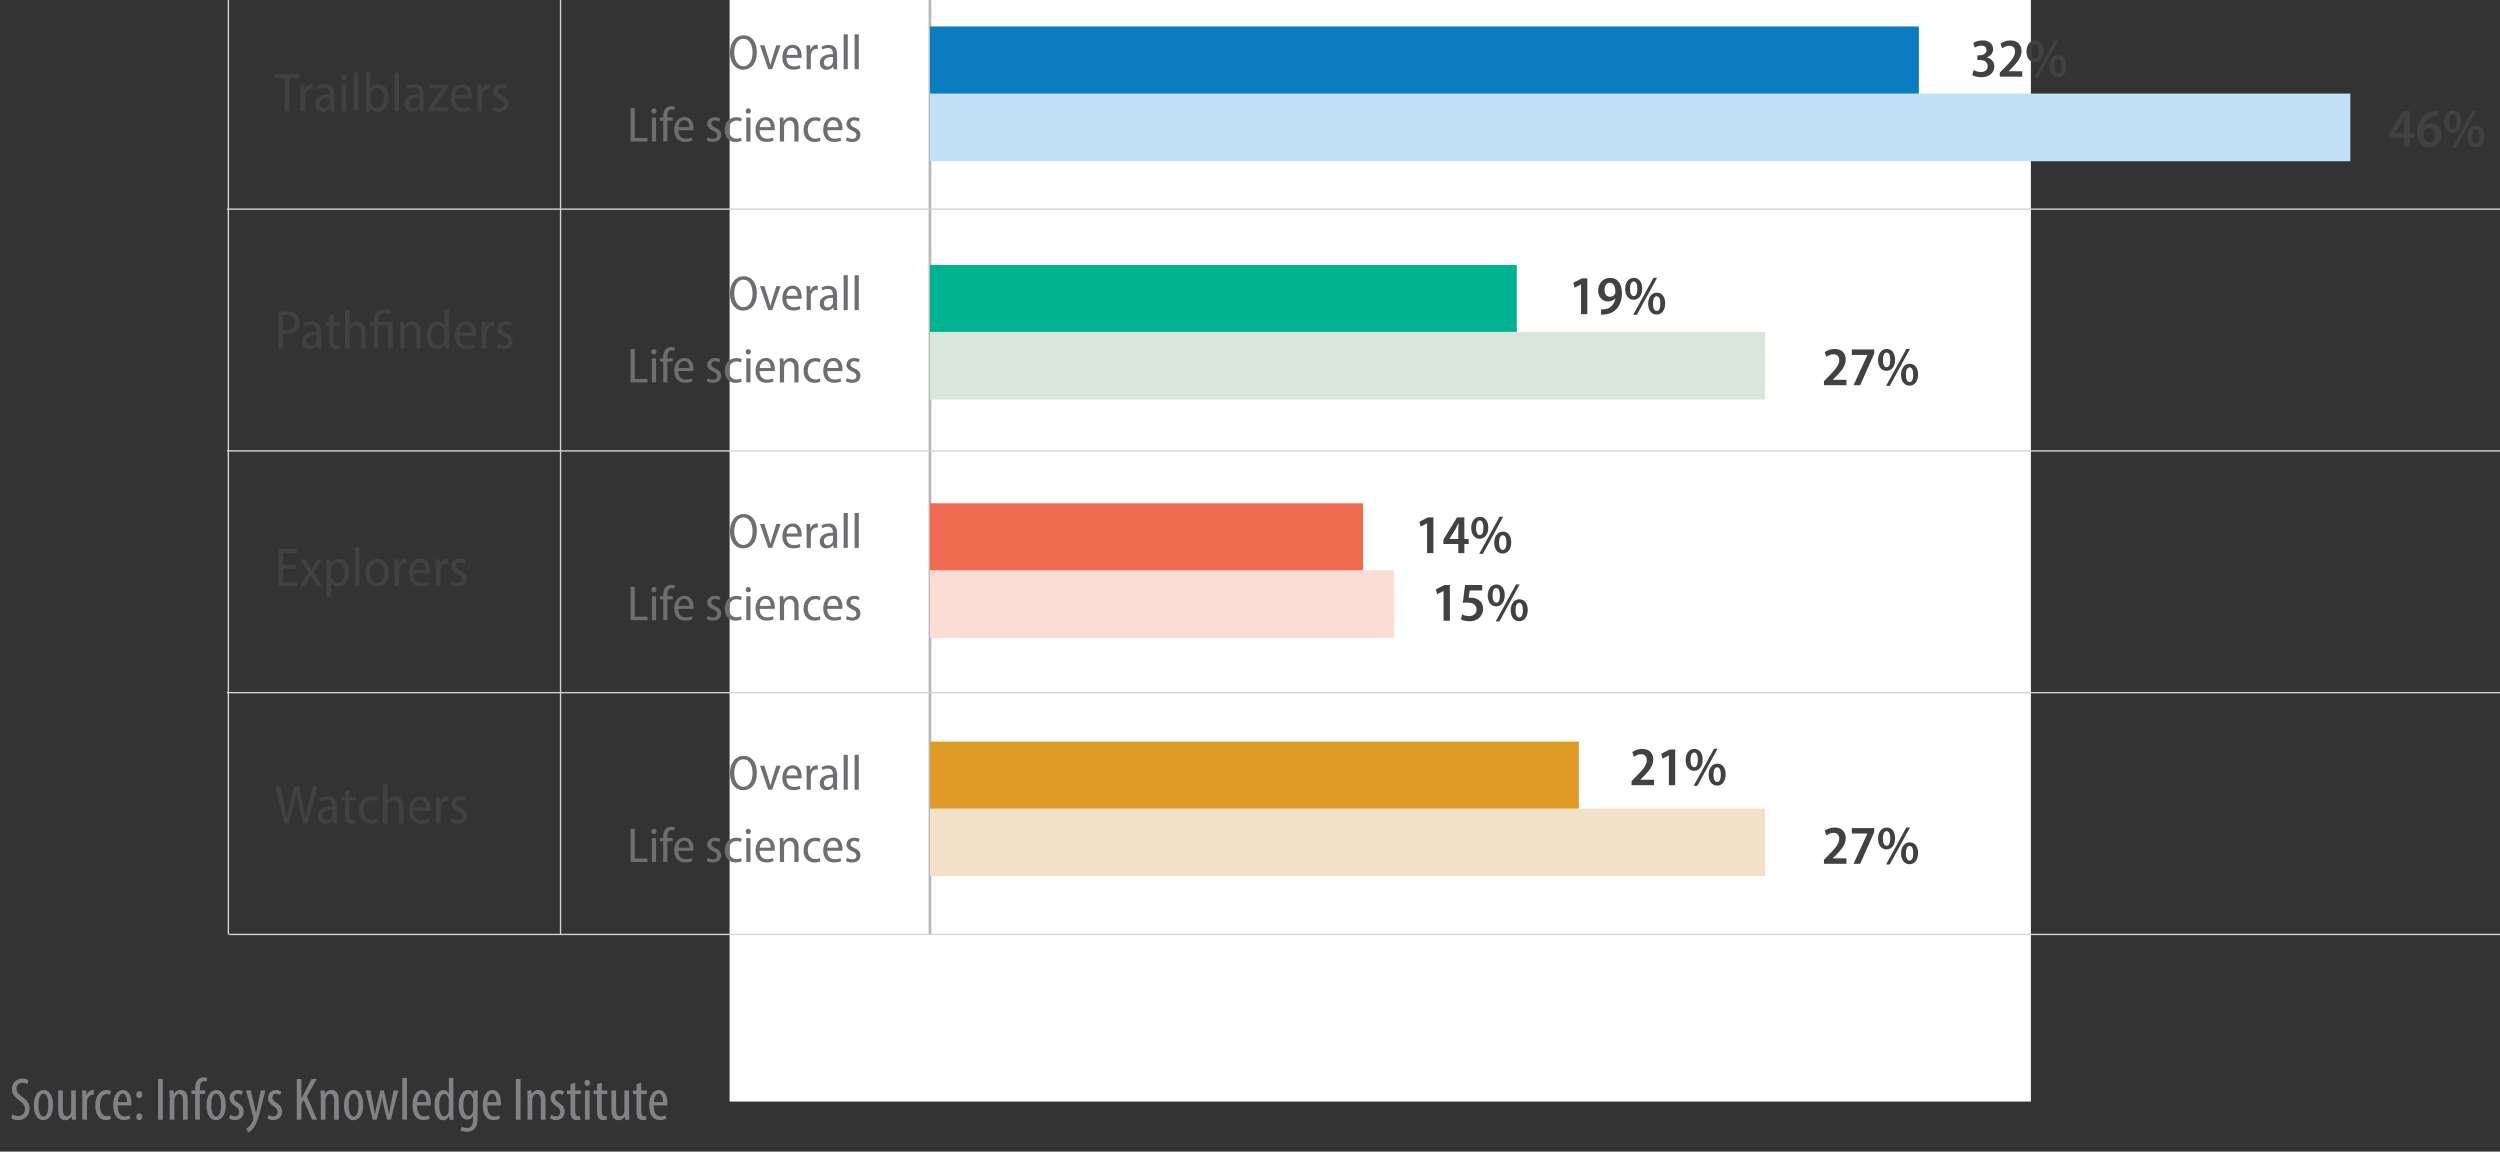
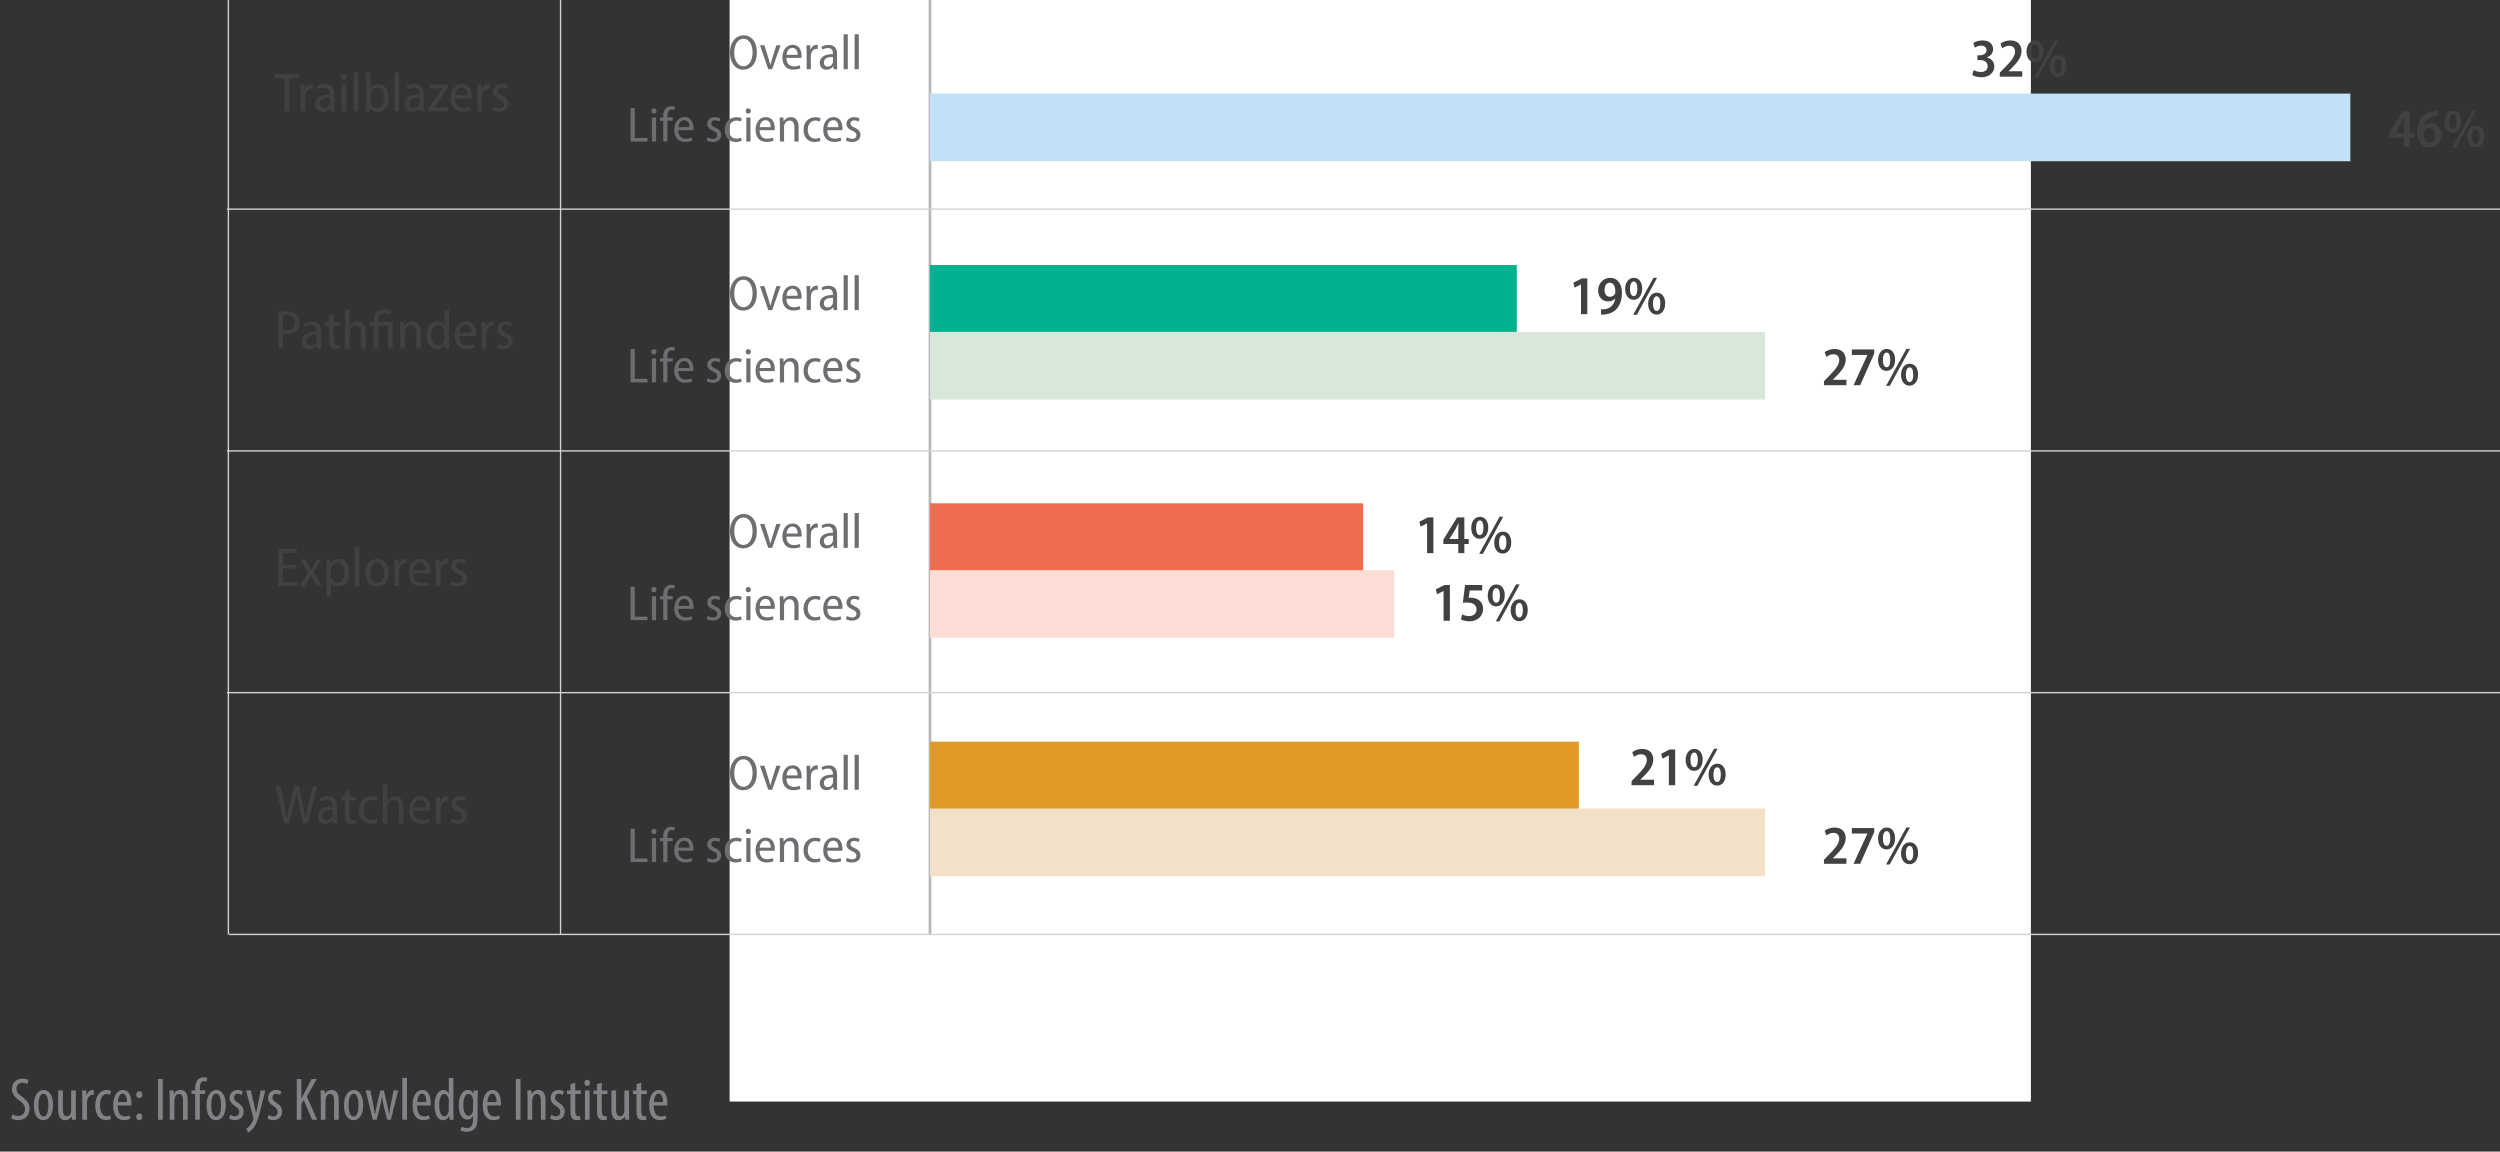
<svg xmlns="http://www.w3.org/2000/svg" id="Layer_1" viewBox="0 0 454.74 209.47">
  <rect x="0" y="0" width="454.74" height="209.47" fill="#333333" stroke="none" />
  <defs>
    <style>.cls-1{clip-path:url(#clippath-7);}.cls-2{fill:#00b28f;}.cls-3{fill:#fcddd6;}.cls-4{fill:#f16b51;}.cls-5{fill:#fff;}.cls-6{stroke:#b9b9b9;stroke-width:.5px;}.cls-6,.cls-7,.cls-8,.cls-9,.cls-10{fill:none;}.cls-6,.cls-8,.cls-9,.cls-10{stroke-miterlimit:10;}.cls-11{fill:#808285;}.cls-8{stroke:#fff;stroke-width:1.25px;}.cls-12{clip-path:url(#clippath-1);}.cls-9{stroke:#d2d3d4;}.cls-9,.cls-10{stroke-width:.25px;}.cls-10{stroke:#000;}.cls-13{fill:#c1e1f7;}.cls-14{fill:#f3e0c8;}.cls-15{fill:#6d6e71;}.cls-16{fill:#e09a26;}.cls-17{fill:#424142;}.cls-18{fill:#0c7cc1;}.cls-19{clip-path:url(#clippath);}.cls-20{fill:#d8e7d9;}</style>
    <clipPath id="clippath">
      <rect class="cls-7" x="-75.95" y="-254.37" width="654" height="834" />
    </clipPath>
    <clipPath id="clippath-1">
      <rect class="cls-7" x="-75.95" y="-254.37" width="654" height="834" />
    </clipPath>
    <clipPath id="clippath-7">
      <rect class="cls-7" x="-75.95" y="-254.37" width="654" height="834" />
    </clipPath>
  </defs>
  <g class="cls-19">
    <g class="cls-12">
      <rect class="cls-5" x="132.71" y="-10.12" width="236.7" height="210.49" />
      <line class="cls-6" x1="169.16" y1="-5.72" x2="169.16" y2="169.97" />
      <line class="cls-9" x1="101.96" y1="-5.72" x2="101.96" y2="169.97" />
      <line class="cls-9" x1="41.54" y1="-5.72" x2="41.54" y2="169.97" />
      <line class="cls-9" x1="460.45" y1="38.04" x2="41.26" y2="38.04" />
      <line class="cls-9" x1="460.84" y1="169.97" x2="41.66" y2="169.97" />
      <line class="cls-9" x1="460.45" y1="82.02" x2="41.26" y2="82.02" />
      <line class="cls-9" x1="460.45" y1="125.99" x2="41.26" y2="125.99" />
      <path class="cls-17" d="M358.99,12.74c.25.15.78.36,1.32.36.86,0,1.24-.5,1.24-1.06,0-.77-.67-1.12-1.42-1.12h-.45v-.86h.42c.54,0,1.24-.26,1.24-.93,0-.48-.32-.83-.97-.83-.46,0-.92.2-1.17.37l-.25-.86c.34-.24.99-.46,1.69-.46,1.25,0,1.9.73,1.9,1.58,0,.67-.39,1.22-1.12,1.51v.02c.73.15,1.33.73,1.34,1.63,0,1.07-.86,1.96-2.38,1.96-.7,0-1.31-.19-1.63-.4l.24-.91Z" />
      <path class="cls-17" d="M363.75,13.95v-.73l.72-.74c1.31-1.32,2.05-2.17,2.06-3.09,0-.6-.31-1.07-1.07-1.07-.54,0-.97.27-1.26.48l-.32-.86c.41-.31,1.06-.59,1.81-.59,1.39,0,2.02.9,2.02,1.93,0,1.17-.81,2.13-1.84,3.16l-.51.5v.02h2.48v.99h-4.09Z" />
      <path class="cls-17" d="M371.71,9.29c0,1.38-.74,2.05-1.56,2.05-.88,0-1.53-.75-1.54-1.96,0-1.21.65-2.03,1.59-2.03s1.51.81,1.51,1.94ZM369.49,9.35c-.01.75.22,1.33.68,1.33s.66-.56.66-1.34c0-.72-.17-1.33-.67-1.33-.46,0-.67.6-.67,1.34ZM370.07,14.07l3.69-6.73h.66l-3.68,6.73h-.67ZM375.89,11.98c0,1.38-.74,2.05-1.56,2.05-.88,0-1.53-.75-1.54-1.96,0-1.21.65-2.03,1.59-2.03s1.51.81,1.51,1.94ZM373.67,12.04c0,.75.22,1.33.68,1.33s.66-.56.66-1.34c0-.72-.17-1.33-.67-1.33-.46,0-.67.6-.67,1.34Z" />
      <path class="cls-17" d="M437.28,26.72v-1.66h-2.72v-.78l2.49-4.06h1.33v3.93h.79v.91h-.79v1.66h-1.1ZM437.28,24.15v-1.7c0-.38.02-.76.05-1.14h-.04c-.2.41-.35.74-.55,1.1l-1.07,1.72v.02h1.61Z" />
      <path class="cls-17" d="M443.45,21.07c-.17,0-.36,0-.59.04-1.24.18-1.83,1.03-1.99,1.92h.03c.29-.35.74-.6,1.34-.6,1.04,0,1.82.79,1.82,2.08s-.81,2.31-2.12,2.31c-1.47,0-2.28-1.17-2.28-2.77,0-1.28.44-2.28,1.08-2.93.54-.54,1.28-.87,2.1-.95.26-.04.46-.04.61-.04v.94ZM442.87,24.57c0-.75-.37-1.28-1.01-1.28-.4,0-.77.25-.95.64-.04.09-.07.22-.07.42.02.92.39,1.59,1.1,1.59.56,0,.93-.54.93-1.37Z" />
      <path class="cls-17" d="M447.71,22.06c0,1.38-.74,2.05-1.56,2.05-.88,0-1.53-.75-1.54-1.96,0-1.21.65-2.03,1.59-2.03s1.51.81,1.51,1.94ZM445.49,22.12c-.01.75.22,1.33.68,1.33s.66-.56.66-1.34c0-.72-.17-1.33-.67-1.33-.46,0-.67.6-.67,1.34ZM446.07,26.84l3.69-6.73h.66l-3.68,6.73h-.67ZM451.89,24.75c0,1.38-.74,2.05-1.56,2.05-.88,0-1.53-.75-1.54-1.96,0-1.21.65-2.03,1.59-2.03s1.51.81,1.51,1.94ZM449.67,24.81c0,.75.22,1.33.68,1.33s.66-.56.66-1.34c0-.72-.17-1.33-.67-1.33-.46,0-.67.6-.67,1.34Z" />
      <path class="cls-17" d="M287.58,51.73h-.02l-1.16.59-.21-.9,1.55-.78h.99v6.5h-1.15v-5.41Z" />
      <path class="cls-17" d="M291.22,56.28c.2,0,.38,0,.64-.03.43-.05.85-.21,1.17-.48.4-.33.68-.84.79-1.48h-.02c-.3.33-.72.54-1.29.54-1.04,0-1.82-.79-1.82-1.99s.87-2.3,2.18-2.3c1.41,0,2.15,1.17,2.15,2.74,0,1.38-.44,2.38-1.08,3.03-.52.51-1.23.82-2.03.89-.25.03-.5.04-.69.03v-.95ZM291.86,52.76c0,.71.35,1.22.97,1.22.43,0,.76-.22.92-.51.05-.1.07-.2.07-.42,0-.94-.32-1.63-1.02-1.63-.53,0-.95.51-.94,1.34Z" />
      <path class="cls-17" d="M298.71,52.48c0,1.38-.74,2.05-1.56,2.05-.88,0-1.53-.75-1.54-1.96,0-1.21.65-2.03,1.59-2.03s1.51.81,1.51,1.94ZM296.49,52.54c-.01.75.22,1.33.68,1.33s.66-.56.66-1.34c0-.72-.17-1.33-.67-1.33-.46,0-.67.6-.67,1.34ZM297.07,57.26l3.69-6.73h.66l-3.68,6.73h-.67ZM302.89,55.17c0,1.38-.74,2.05-1.56,2.05-.88,0-1.53-.75-1.54-1.96,0-1.21.65-2.03,1.59-2.03s1.51.81,1.51,1.94ZM300.67,55.23c0,.75.22,1.33.68,1.33s.66-.56.66-1.34c0-.72-.17-1.33-.67-1.33-.46,0-.67.6-.67,1.34Z" />
      <path class="cls-17" d="M331.77,70.07v-.73l.72-.74c1.31-1.32,2.05-2.17,2.06-3.09,0-.6-.31-1.07-1.07-1.07-.54,0-.97.27-1.26.48l-.32-.86c.41-.31,1.06-.59,1.81-.59,1.39,0,2.02.9,2.02,1.93,0,1.17-.81,2.13-1.84,3.16l-.51.5v.02h2.48v.99h-4.09Z" />
      <path class="cls-17" d="M340.91,63.57v.75l-2.55,5.75h-1.21l2.52-5.49v-.02h-2.83v-.99h4.07Z" />
      <path class="cls-17" d="M344.71,65.41c0,1.38-.74,2.05-1.56,2.05-.88,0-1.53-.75-1.54-1.96,0-1.21.65-2.03,1.59-2.03s1.51.81,1.51,1.94ZM342.49,65.47c-.01.75.22,1.33.68,1.33s.66-.56.66-1.34c0-.72-.17-1.33-.67-1.33-.46,0-.67.6-.67,1.34ZM343.07,70.19l3.69-6.73h.66l-3.68,6.73h-.67ZM348.89,68.1c0,1.38-.74,2.05-1.56,2.05-.88,0-1.53-.75-1.54-1.96,0-1.21.65-2.03,1.59-2.03s1.51.81,1.51,1.94ZM346.67,68.16c0,.75.22,1.33.68,1.33s.66-.56.66-1.34c0-.72-.17-1.33-.67-1.33-.46,0-.67.6-.67,1.34Z" />
      <path class="cls-17" d="M259.58,95.2h-.02l-1.16.59-.21-.9,1.55-.78h.99v6.5h-1.15v-5.41Z" />
      <path class="cls-17" d="M265.26,100.61v-1.66h-2.72v-.78l2.49-4.06h1.33v3.93h.79v.91h-.79v1.66h-1.1ZM265.26,98.04v-1.7c0-.38.02-.76.05-1.14h-.04c-.2.41-.35.74-.55,1.1l-1.07,1.72v.02h1.61Z" />
      <path class="cls-17" d="M270.71,95.95c0,1.38-.74,2.05-1.56,2.05-.88,0-1.53-.75-1.54-1.96,0-1.21.65-2.03,1.59-2.03s1.51.81,1.51,1.94ZM268.49,96.01c-.01.75.22,1.33.68,1.33s.66-.56.66-1.34c0-.72-.17-1.33-.67-1.33-.46,0-.67.6-.67,1.34ZM269.07,100.73l3.69-6.73h.66l-3.68,6.73h-.67ZM274.89,98.64c0,1.38-.74,2.05-1.56,2.05-.88,0-1.53-.75-1.54-1.96,0-1.21.65-2.03,1.59-2.03s1.51.81,1.51,1.94ZM272.67,98.7c0,.75.22,1.33.68,1.33s.66-.56.66-1.34c0-.72-.17-1.33-.67-1.33-.46,0-.67.6-.67,1.34Z" />
      <path class="cls-17" d="M262.58,107.5h-.02l-1.16.59-.21-.9,1.55-.78h.99v6.5h-1.15v-5.41Z" />
      <path class="cls-17" d="M269.61,107.4h-2.27l-.2,1.34c.13-.02.24-.02.4-.02.49,0,1.05.13,1.47.44.45.32.76.85.76,1.6,0,1.25-.97,2.25-2.48,2.25-.65,0-1.24-.17-1.56-.35l.24-.9c.26.14.76.31,1.28.31.69,0,1.32-.42,1.32-1.21s-.58-1.26-1.72-1.26c-.32,0-.55.02-.77.05l.41-3.24h3.12v.99Z" />
      <path class="cls-17" d="M273.71,108.25c0,1.38-.74,2.05-1.56,2.05-.88,0-1.53-.75-1.54-1.96,0-1.21.65-2.03,1.59-2.03s1.51.81,1.51,1.94ZM271.49,108.31c-.01.75.22,1.33.68,1.33s.66-.56.66-1.34c0-.72-.17-1.33-.67-1.33-.46,0-.67.6-.67,1.34ZM272.07,113.03l3.69-6.73h.66l-3.68,6.73h-.67ZM277.89,110.94c0,1.38-.74,2.05-1.56,2.05-.88,0-1.53-.75-1.54-1.96,0-1.21.65-2.03,1.59-2.03s1.51.81,1.51,1.94ZM275.67,111c0,.75.22,1.33.68,1.33s.66-.56.66-1.34c0-.72-.17-1.33-.67-1.33-.46,0-.67.6-.67,1.34Z" />
      <path class="cls-17" d="M296.77,142.82v-.73l.72-.74c1.31-1.32,2.05-2.17,2.06-3.09,0-.6-.31-1.07-1.07-1.07-.54,0-.97.27-1.26.48l-.32-.86c.41-.31,1.06-.59,1.81-.59,1.39,0,2.02.9,2.02,1.93,0,1.17-.81,2.13-1.84,3.16l-.51.5v.02h2.48v.99h-4.09Z" />
      <path class="cls-17" d="M303.56,137.41h-.02l-1.16.59-.21-.9,1.55-.78h.99v6.5h-1.15v-5.41Z" />
      <path class="cls-17" d="M309.71,138.16c0,1.38-.74,2.05-1.56,2.05-.88,0-1.53-.75-1.54-1.96,0-1.21.65-2.03,1.59-2.03s1.51.81,1.51,1.94ZM307.49,138.22c-.01.75.22,1.33.68,1.33s.66-.56.66-1.34c0-.72-.17-1.33-.67-1.33-.46,0-.67.6-.67,1.34ZM308.07,142.94l3.69-6.73h.66l-3.68,6.73h-.67ZM313.89,140.85c0,1.38-.74,2.05-1.56,2.05-.88,0-1.53-.75-1.54-1.96,0-1.21.65-2.03,1.59-2.03s1.51.81,1.51,1.94ZM311.67,140.91c0,.75.22,1.33.68,1.33s.66-.56.66-1.34c0-.72-.17-1.33-.67-1.33-.46,0-.67.6-.67,1.34Z" />
      <path class="cls-17" d="M331.77,157.12v-.73l.72-.74c1.31-1.32,2.05-2.17,2.06-3.09,0-.6-.31-1.07-1.07-1.07-.54,0-.97.27-1.26.48l-.32-.86c.41-.31,1.06-.59,1.81-.59,1.39,0,2.02.9,2.02,1.93,0,1.17-.81,2.13-1.84,3.16l-.51.5v.02h2.48v.99h-4.09Z" />
      <path class="cls-17" d="M340.91,150.62v.75l-2.55,5.75h-1.21l2.52-5.49v-.02h-2.83v-.99h4.07Z" />
      <path class="cls-17" d="M344.71,152.46c0,1.38-.74,2.05-1.56,2.05-.88,0-1.53-.75-1.54-1.96,0-1.21.65-2.03,1.59-2.03s1.51.81,1.51,1.94ZM342.49,152.52c-.01.75.22,1.33.68,1.33s.66-.56.66-1.34c0-.72-.17-1.33-.67-1.33-.46,0-.67.6-.67,1.34ZM343.07,157.24l3.69-6.73h.66l-3.68,6.73h-.67ZM348.89,155.15c0,1.38-.74,2.05-1.56,2.05-.88,0-1.53-.75-1.54-1.96,0-1.21.65-2.03,1.59-2.03s1.51.81,1.51,1.94ZM346.67,155.21c0,.75.22,1.33.68,1.33s.66-.56.66-1.34c0-.72-.17-1.33-.67-1.33-.46,0-.67.6-.67,1.34Z" />
-       <rect class="cls-18" x="169.16" y="4.81" width="179.87" height="12.31" />
      <rect class="cls-13" x="169.16" y="17.02" width="258.36" height="12.31" />
      <rect class="cls-2" x="169.16" y="48.2" width="106.74" height="12.31" />
      <rect class="cls-20" x="169.16" y="60.37" width="151.91" height="12.31" />
      <rect class="cls-4" x="169.16" y="91.55" width="78.78" height="12.31" />
      <rect class="cls-3" x="169.16" y="103.72" width="84.43" height="12.31" />
      <rect class="cls-16" x="169.16" y="134.9" width="118.03" height="12.31" />
      <rect class="cls-14" x="169.16" y="147.07" width="151.91" height="12.31" />
      <path class="cls-17" d="M51.79,14.22h-1.81v-.72h4.46v.72h-1.81v6.02h-.84v-6.02Z" />
      <path class="cls-17" d="M54.68,16.82c0-.52-.02-1.01-.04-1.43h.74l.04.9h.03c.2-.59.7-.99,1.24-.99.09,0,.15,0,.22.02v.82c-.07-.02-.15-.02-.25-.02-.58,0-1,.46-1.11,1.08-.02.13-.03.27-.03.42v2.61h-.84v-3.41Z" />
      <path class="cls-17" d="M60.81,19.09c0,.4.01.81.07,1.14h-.76l-.07-.58h-.03c-.25.37-.71.68-1.33.68-.87,0-1.37-.65-1.37-1.39,0-1.18,1.01-1.79,2.65-1.78v-.12c0-.47-.13-1.11-1-1.1-.41,0-.82.12-1.12.32l-.19-.57c.34-.22.88-.39,1.45-.39,1.32,0,1.7.9,1.7,1.9v1.89ZM59.99,17.75c-.79,0-1.83.13-1.83,1.1,0,.59.36.84.75.84.55,0,.92-.35,1.04-.78.03-.09.04-.19.04-.28v-.88Z" />
      <path class="cls-17" d="M63.07,14.07c0,.3-.2.53-.53.53-.3,0-.51-.23-.51-.53s.22-.54.52-.54.52.23.52.54ZM62.14,20.23v-4.84h.84v4.84h-.84Z" />
      <path class="cls-17" d="M64.33,13.19h.84v7.05h-.84v-7.05Z" />
      <path class="cls-17" d="M66.54,13.19h.84v2.93h.02c.29-.52.79-.81,1.46-.81,1.07,0,1.83.96,1.83,2.46,0,1.73-.98,2.57-1.96,2.57-.65,0-1.12-.28-1.43-.85h-.03l-.04.75h-.73c.02-.32.04-.82.04-1.22v-5.83ZM67.38,18.37c0,.1,0,.21.03.31.17.64.64.97,1.15.97.83,0,1.28-.77,1.28-1.86,0-.97-.42-1.81-1.27-1.81-.52,0-1.01.43-1.15,1.02-.02.1-.04.22-.04.35v1.02Z" />
      <path class="cls-17" d="M71.73,13.19h.84v7.05h-.84v-7.05Z" />
      <path class="cls-17" d="M77.09,19.09c0,.4.01.81.07,1.14h-.76l-.07-.58h-.03c-.25.37-.71.68-1.33.68-.87,0-1.37-.65-1.37-1.39,0-1.18,1.01-1.79,2.65-1.78v-.12c0-.47-.13-1.11-1-1.1-.41,0-.82.12-1.12.32l-.19-.57c.34-.22.88-.39,1.45-.39,1.32,0,1.7.9,1.7,1.9v1.89ZM76.27,17.75c-.79,0-1.83.13-1.83,1.1,0,.59.36.84.75.84.55,0,.92-.35,1.04-.78.03-.09.04-.19.04-.28v-.88Z" />
      <path class="cls-17" d="M77.92,19.73l1.99-2.89c.19-.26.37-.5.56-.75v-.02h-2.36v-.68h3.36v.54l-1.97,2.85c-.18.26-.36.51-.55.75v.02h2.55v.68h-3.58v-.5Z" />
      <path class="cls-17" d="M82.77,17.94c.01,1.28.72,1.72,1.5,1.72.54,0,.9-.1,1.18-.23l.14.61c-.29.14-.79.28-1.44.28-1.39,0-2.2-.97-2.2-2.44s.81-2.58,2.09-2.58c1.4,0,1.8,1.28,1.8,2.22,0,.19,0,.32-.03.42h-3.04ZM85.03,17.33c.01-.68-.26-1.41-1.07-1.41s-1.12.79-1.18,1.41h2.25Z" />
      <path class="cls-17" d="M86.86,16.82c0-.52-.02-1.01-.04-1.43h.74l.04.9h.03c.2-.59.7-.99,1.24-.99.09,0,.15,0,.22.02v.82c-.07-.02-.15-.02-.25-.02-.58,0-1,.46-1.11,1.08-.02.13-.03.27-.03.42v2.61h-.84v-3.41Z" />
      <path class="cls-17" d="M89.77,19.36c.23.15.65.32,1.05.32.58,0,.87-.3.87-.71s-.22-.64-.82-.91c-.8-.34-1.19-.8-1.19-1.37,0-.78.62-1.39,1.57-1.39.46,0,.84.13,1.09.28l-.21.62c-.19-.12-.5-.26-.89-.26-.49,0-.75.3-.75.65,0,.37.24.55.82.82.75.33,1.19.76,1.19,1.46,0,.89-.66,1.45-1.7,1.45-.48,0-.94-.13-1.24-.32l.21-.64Z" />
      <path class="cls-17" d="M51.69,149.76l-1.58-6.74h.88l.74,3.36c.18.85.33,1.66.44,2.36h.03c.1-.72.3-1.5.5-2.37l.82-3.35h.83l.76,3.34c.18.81.35,1.59.45,2.37h.03c.13-.81.29-1.55.48-2.37l.79-3.34h.85l-1.73,6.74h-.86l-.79-3.44c-.19-.82-.33-1.51-.42-2.21h-.02c-.1.7-.25,1.38-.47,2.22l-.87,3.43h-.86Z" />
      <path class="cls-17" d="M61.29,148.62c0,.4.01.81.07,1.14h-.76l-.07-.58h-.03c-.25.37-.71.68-1.33.68-.87,0-1.37-.65-1.37-1.39,0-1.18,1.01-1.79,2.65-1.78v-.12c0-.47-.13-1.11-1-1.1-.41,0-.82.12-1.12.32l-.19-.57c.34-.22.88-.39,1.45-.39,1.32,0,1.7.9,1.7,1.9v1.89ZM60.47,147.28c-.79,0-1.83.13-1.83,1.1,0,.59.36.84.75.84.55,0,.92-.35,1.04-.78.03-.09.04-.19.04-.28v-.88Z" />
      <path class="cls-17" d="M63.58,143.78v1.15h1.16v.64h-1.16v2.69c0,.61.19.9.62.9.2,0,.33-.02.45-.05l.03.64c-.16.06-.4.11-.72.11-.37,0-.69-.12-.89-.35-.22-.25-.32-.65-.32-1.25v-2.69h-.7v-.64h.7v-.87l.83-.28Z" />
      <path class="cls-17" d="M68.7,149.6c-.21.11-.65.25-1.21.25-1.33,0-2.22-.95-2.22-2.46s.93-2.56,2.4-2.56c.44,0,.85.12,1.06.23l-.19.65c-.18-.09-.47-.2-.88-.2-1.01,0-1.53.86-1.53,1.84,0,1.13.63,1.81,1.52,1.81.41,0,.69-.1.92-.2l.13.64Z" />
      <path class="cls-17" d="M69.63,142.72h.84v2.9h.02c.13-.22.33-.42.56-.56.24-.13.51-.22.83-.22.63,0,1.51.42,1.51,1.95v2.98h-.84v-2.88c0-.73-.25-1.35-.98-1.35-.5,0-.9.36-1.05.85-.04.11-.05.25-.05.4v2.98h-.84v-7.05Z" />
      <path class="cls-17" d="M75.23,147.47c.01,1.28.72,1.72,1.5,1.72.54,0,.9-.1,1.18-.23l.14.61c-.29.14-.79.28-1.44.28-1.39,0-2.2-.97-2.2-2.44s.81-2.58,2.09-2.58c1.4,0,1.8,1.28,1.8,2.22,0,.19,0,.32-.03.42h-3.04ZM77.49,146.86c.01-.68-.26-1.41-1.07-1.41s-1.12.79-1.18,1.41h2.25Z" />
      <path class="cls-17" d="M79.32,146.35c0-.52-.02-1.01-.04-1.43h.74l.04.9h.03c.2-.59.7-.99,1.24-.99.09,0,.15,0,.22.02v.82c-.07-.02-.15-.02-.25-.02-.58,0-1,.46-1.11,1.08-.02.13-.03.27-.03.42v2.61h-.84v-3.41Z" />
      <path class="cls-17" d="M82.23,148.89c.23.15.65.32,1.05.32.58,0,.87-.3.87-.71s-.22-.64-.82-.91c-.8-.34-1.19-.8-1.19-1.37,0-.78.62-1.39,1.57-1.39.46,0,.84.13,1.09.28l-.21.62c-.19-.12-.5-.26-.89-.26-.49,0-.75.3-.75.65,0,.37.24.55.82.82.75.33,1.19.76,1.19,1.46,0,.89-.66,1.45-1.7,1.45-.48,0-.94-.13-1.24-.32l.21-.64Z" />
      <path class="cls-17" d="M50.65,56.77c.39-.08.88-.14,1.51-.14.78,0,1.38.19,1.77.54.35.33.56.82.56,1.41,0,.62-.17,1.08-.49,1.42-.43.5-1.14.75-1.92.75-.22,0-.42-.01-.59-.05v2.72h-.84v-6.65ZM51.49,60c.16.04.36.06.6.06.96,0,1.56-.51,1.56-1.44,0-.83-.53-1.32-1.46-1.32-.32,0-.56.03-.7.06v2.64ZM57.73,63.41l-.07-.58h-.03c-.25.38-.72.68-1.33.68-.88,0-1.38-.65-1.38-1.39,0-1.18,1.02-1.79,2.66-1.78v-.12c0-.47-.13-1.12-1.01-1.11-.4,0-.81.12-1.12.33l-.19-.58c.34-.22.89-.39,1.46-.39,1.33,0,1.7.9,1.7,1.91v1.89c0,.4.02.81.07,1.14h-.76ZM57.59,60.93c-.78-.01-1.82.13-1.82,1.1,0,.59.36.84.75.84.55,0,.91-.35,1.04-.78.03-.09.03-.19.03-.28v-.88ZM60.71,57.22v1.36h1.16v.65h-1.16v2.68c0,.61.18.9.61.9.2,0,.34-.02.45-.05l.04.64c-.16.07-.4.11-.72.11-.37,0-.69-.12-.89-.35-.23-.25-.33-.65-.33-1.24v-2.69h-.7v-.65h.7v-1.13l.84-.23ZM62.76,56.37h.85v2.9h.02c.13-.23.33-.43.56-.56.23-.14.51-.23.82-.23.65,0,1.52.43,1.52,1.96v2.98h-.84v-2.88c0-.73-.24-1.35-.98-1.35-.51,0-.9.36-1.05.84-.04.12-.05.26-.05.4v2.99h-.85v-7.05ZM67.97,63.41v-4.19h-.65v-.65h.65v-.28c0-1.15.65-2.03,2.01-2.03.44,0,.92.14,1.14.3l-.22.64c-.2-.12-.55-.25-.95-.25-.89,0-1.14.62-1.14,1.38v.24h2.62v4.84h-.84v-4.19h-1.78v4.19h-.84ZM72.78,59.86c0-.52-.02-.89-.04-1.29h.75l.04.73h.03c.23-.43.74-.83,1.45-.83.67,0,1.54.43,1.54,1.95v2.99h-.84v-2.89c0-.72-.24-1.35-.98-1.35-.5,0-.91.37-1.05.87-.03.11-.05.26-.05.42v2.95h-.85v-3.55ZM81.68,56.37v5.83c0,.4.02.9.04,1.22h-.75l-.04-.77h-.03c-.23.48-.74.87-1.45.87-1.07,0-1.88-.96-1.88-2.46,0-1.65.92-2.58,1.96-2.58.63,0,1.08.3,1.29.69h.02v-2.8h.84ZM80.84,60.5c0-.11,0-.24-.03-.36-.11-.54-.53-.99-1.11-.99-.83,0-1.27.83-1.27,1.86s.42,1.81,1.25,1.81c.48,0,.95-.31,1.12-.98.03-.11.04-.23.04-.36v-.98ZM83.53,61.12c.02,1.28.72,1.72,1.5,1.72.54,0,.9-.11,1.18-.23l.15.61c-.3.14-.8.28-1.45.28-1.39,0-2.2-.98-2.2-2.44s.81-2.59,2.09-2.59c1.4,0,1.8,1.28,1.8,2.23,0,.19,0,.32-.02.42h-3.05ZM85.79,60.51c0-.68-.27-1.42-1.07-1.42s-1.12.79-1.18,1.42h2.25ZM87.62,60c0-.52-.02-1-.04-1.43h.75l.03.89h.03c.21-.59.7-.99,1.25-.99.08,0,.15.01.22.02v.82c-.08-.02-.16-.02-.26-.02-.58,0-1,.46-1.1,1.09-.03.12-.04.27-.04.42v2.61h-.84v-3.41ZM90.53,62.54c.23.15.65.32,1.05.32.58,0,.87-.3.87-.72s-.22-.63-.81-.9c-.81-.34-1.2-.8-1.2-1.37,0-.78.62-1.4,1.57-1.4.46,0,.84.13,1.09.29l-.21.62c-.19-.12-.5-.27-.89-.27-.49,0-.75.3-.75.65,0,.38.24.56.82.83.76.33,1.19.75,1.19,1.46,0,.89-.66,1.45-1.7,1.45-.48,0-.94-.13-1.24-.32l.21-.64Z" />
      <path class="cls-17" d="M53.82,103.42h-2.33v2.46h2.62v.71h-3.46v-6.74h3.32v.71h-2.48v2.16h2.33v.7Z" />
      <path class="cls-17" d="M55.53,101.76l.62,1.04c.16.27.29.53.44.8h.02c.14-.29.29-.55.44-.81l.6-1.03h.91l-1.5,2.35,1.52,2.49h-.94l-.64-1.09c-.17-.27-.31-.54-.46-.84h-.02c-.14.29-.29.55-.46.84l-.62,1.09h-.91l1.55-2.46-1.49-2.38h.94Z" />
      <path class="cls-17" d="M59.37,103.31c0-.66-.02-1.14-.04-1.56h.75l.05.77h.02c.33-.57.85-.86,1.51-.86,1.08,0,1.86.96,1.86,2.46,0,1.75-.97,2.57-1.99,2.57-.59,0-1.06-.28-1.3-.7h-.02v2.56h-.84v-5.24ZM60.21,104.68c0,.13,0,.25.04.37.15.63.63.96,1.13.96.85,0,1.29-.79,1.29-1.86,0-.97-.43-1.8-1.27-1.8-.52,0-1.01.42-1.14,1.01-.03.11-.05.24-.05.36v.96Z" />
      <path class="cls-17" d="M64.56,99.55h.84v7.05h-.84v-7.05Z" />
      <path class="cls-17" d="M70.73,104.14c0,1.81-1.13,2.55-2.17,2.55-1.18,0-2.1-.91-2.1-2.49,0-1.66.98-2.54,2.17-2.54s2.1.95,2.1,2.48ZM67.32,104.18c0,.98.47,1.86,1.28,1.86s1.27-.89,1.27-1.88c0-.79-.33-1.85-1.27-1.85s-1.28,1.01-1.28,1.87Z" />
      <path class="cls-17" d="M71.76,103.18c0-.52-.02-1.01-.04-1.43h.74l.04.9h.03c.2-.59.7-.99,1.24-.99.09,0,.15,0,.22.02v.82c-.07-.02-.15-.02-.25-.02-.58,0-1,.46-1.11,1.08-.02.13-.03.27-.03.42v2.61h-.84v-3.41Z" />
      <path class="cls-17" d="M75.19,104.3c.01,1.28.72,1.72,1.5,1.72.54,0,.9-.1,1.18-.23l.14.61c-.29.14-.79.28-1.44.28-1.39,0-2.2-.97-2.2-2.44s.81-2.58,2.09-2.58c1.4,0,1.8,1.28,1.8,2.22,0,.19,0,.32-.03.42h-3.04ZM77.45,103.69c.01-.68-.26-1.41-1.07-1.41s-1.12.79-1.18,1.41h2.25Z" />
      <path class="cls-17" d="M79.28,103.18c0-.52-.02-1.01-.04-1.43h.74l.04.9h.03c.2-.59.7-.99,1.24-.99.09,0,.15,0,.22.02v.82c-.07-.02-.15-.02-.25-.02-.58,0-1,.46-1.11,1.08-.02.13-.03.27-.03.42v2.61h-.84v-3.41Z" />
      <path class="cls-17" d="M82.19,105.72c.23.15.65.32,1.05.32.58,0,.87-.3.87-.71s-.22-.64-.82-.91c-.8-.34-1.19-.8-1.19-1.37,0-.78.62-1.39,1.57-1.39.46,0,.84.13,1.09.28l-.21.62c-.19-.12-.5-.26-.89-.26-.49,0-.75.3-.75.65,0,.37.24.55.82.82.75.33,1.19.76,1.19,1.46,0,.89-.66,1.45-1.7,1.45-.48,0-.94-.13-1.24-.32l.21-.64Z" />
      <path class="cls-15" d="M114.7,19.67h.76v5.43h2.32v.64h-3.08v-6.07Z" />
      <path class="cls-15" d="M119.42,20.19c0,.27-.18.48-.48.48-.27,0-.46-.21-.46-.48s.2-.49.47-.49.47.21.47.49ZM118.58,25.74v-4.36h.76v4.36h-.76Z" />
      <path class="cls-15" d="M120.64,25.74v-3.78h-.59v-.58h.59v-.22c0-.57.12-1.11.47-1.46.29-.29.67-.4,1-.4.28,0,.5.05.64.13l-.11.58c-.11-.04-.25-.09-.47-.09-.61,0-.77.58-.77,1.21v.24h.97v.58h-.97v3.78h-.76Z" />
      <path class="cls-15" d="M123.38,23.68c0,1.15.65,1.55,1.35,1.55.49,0,.81-.09,1.06-.21l.13.55c-.26.13-.71.25-1.3.25-1.25,0-1.98-.87-1.98-2.2s.73-2.32,1.88-2.32c1.26,0,1.62,1.15,1.62,2,0,.17,0,.29-.03.38h-2.74ZM125.41,23.13c0-.61-.23-1.27-.96-1.27s-1.01.71-1.06,1.27h2.03Z" />
      <path class="cls-15" d="M128.72,24.96c.21.13.59.29.95.29.52,0,.78-.27.78-.64s-.2-.58-.74-.82c-.72-.31-1.07-.72-1.07-1.23,0-.7.56-1.25,1.41-1.25.41,0,.76.12.98.25l-.19.56c-.17-.11-.45-.23-.8-.23-.44,0-.67.27-.67.58,0,.33.22.5.74.74.68.3,1.07.68,1.07,1.31,0,.8-.59,1.31-1.53,1.31-.43,0-.85-.12-1.12-.29l.19-.58Z" />
      <path class="cls-15" d="M134.91,25.6c-.19.1-.59.23-1.09.23-1.2,0-2-.86-2-2.21s.84-2.3,2.16-2.3c.4,0,.77.11.95.21l-.17.58c-.16-.08-.42-.18-.79-.18-.91,0-1.38.77-1.38,1.66,0,1.02.57,1.63,1.37,1.63.37,0,.62-.09.83-.18l.12.58Z" />
      <path class="cls-15" d="M136.58,20.19c0,.27-.18.48-.48.48-.27,0-.46-.21-.46-.48s.2-.49.47-.49.47.21.47.49ZM135.75,25.74v-4.36h.76v4.36h-.76Z" />
      <path class="cls-15" d="M138.17,23.68c0,1.15.65,1.55,1.35,1.55.49,0,.81-.09,1.06-.21l.13.55c-.26.13-.71.25-1.3.25-1.25,0-1.98-.87-1.98-2.2s.73-2.32,1.88-2.32c1.26,0,1.62,1.15,1.62,2,0,.17,0,.29-.03.38h-2.74ZM140.2,23.13c0-.61-.23-1.27-.96-1.27s-1.01.71-1.06,1.27h2.03Z" />
      <path class="cls-15" d="M141.86,22.54c0-.47-.02-.8-.04-1.16h.67l.05.67h.02c.21-.39.67-.75,1.31-.75.59,0,1.39.39,1.39,1.75v2.69h-.76v-2.59c0-.65-.22-1.22-.88-1.22-.45,0-.82.33-.95.78-.03.1-.05.23-.05.37v2.66h-.76v-3.2Z" />
      <path class="cls-15" d="M149.25,25.6c-.19.1-.59.23-1.09.23-1.2,0-2-.86-2-2.21s.84-2.3,2.16-2.3c.4,0,.77.11.95.21l-.17.58c-.16-.08-.42-.18-.79-.18-.91,0-1.38.77-1.38,1.66,0,1.02.57,1.63,1.37,1.63.37,0,.62-.09.83-.18l.12.58Z" />
      <path class="cls-15" d="M150.48,23.68c0,1.15.65,1.55,1.35,1.55.49,0,.81-.09,1.06-.21l.13.55c-.26.13-.71.25-1.3.25-1.25,0-1.98-.87-1.98-2.2s.73-2.32,1.88-2.32c1.26,0,1.62,1.15,1.62,2,0,.17,0,.29-.03.38h-2.74ZM152.51,23.13c0-.61-.23-1.27-.96-1.27s-1.01.71-1.06,1.27h2.03Z" />
      <path class="cls-15" d="M154.05,24.96c.21.13.58.29.95.29.52,0,.78-.27.78-.64s-.2-.58-.74-.82c-.72-.31-1.07-.72-1.07-1.23,0-.7.56-1.25,1.41-1.25.41,0,.76.12.98.25l-.19.56c-.17-.11-.45-.23-.8-.23-.44,0-.67.27-.67.58,0,.33.22.5.74.74.68.3,1.07.68,1.07,1.31,0,.8-.59,1.31-1.53,1.31-.43,0-.85-.12-1.12-.29l.19-.58Z" />
      <path class="cls-15" d="M137.67,9.5c0,2.13-1.12,3.18-2.49,3.18s-2.41-1.2-2.41-3.09,1.04-3.16,2.5-3.16,2.4,1.22,2.4,3.07ZM133.56,9.58c0,1.28.57,2.47,1.67,2.47s1.66-1.2,1.66-2.52c0-1.18-.5-2.47-1.66-2.47s-1.67,1.22-1.67,2.52Z" />
      <path class="cls-15" d="M139.04,8.23l.77,2.45c.12.37.22.74.31,1.1h.02c.09-.36.2-.72.31-1.1l.76-2.45h.78l-1.54,4.36h-.71l-1.5-4.36h.81Z" />
      <path class="cls-15" d="M143.05,10.53c0,1.15.65,1.55,1.35,1.55.49,0,.81-.09,1.06-.21l.13.55c-.26.13-.71.25-1.3.25-1.25,0-1.98-.87-1.98-2.2s.73-2.32,1.88-2.32c1.26,0,1.62,1.15,1.62,2,0,.17,0,.29-.03.38h-2.74ZM145.09,9.98c0-.61-.23-1.27-.96-1.27s-1.01.71-1.06,1.27h2.03Z" />
      <path class="cls-15" d="M146.73,9.52c0-.47-.02-.91-.04-1.29h.67l.04.81h.03c.18-.53.63-.89,1.12-.89.08,0,.14,0,.2.02v.74c-.06-.02-.14-.02-.23-.02-.52,0-.9.41-1,.97-.02.12-.03.24-.03.38v2.35h-.76v-3.07Z" />
      <path class="cls-15" d="M152.25,11.57c0,.36,0,.73.06,1.03h-.68l-.06-.52h-.03c-.23.33-.64.61-1.2.61-.78,0-1.23-.58-1.23-1.25,0-1.06.91-1.61,2.39-1.6v-.11c0-.42-.12-1-.9-.99-.37,0-.74.11-1.01.29l-.17-.51c.31-.2.79-.35,1.31-.35,1.19,0,1.53.81,1.53,1.71v1.7ZM151.51,10.36c-.71,0-1.65.12-1.65.99,0,.53.32.76.68.76.5,0,.83-.31.94-.7.03-.08.04-.17.04-.25v-.79Z" />
      <path class="cls-15" d="M153.45,6.24h.76v6.35h-.76v-6.35Z" />
      <path class="cls-15" d="M155.45,6.24h.76v6.35h-.76v-6.35Z" />
-       <path class="cls-15" d="M114.7,63.49h.76v5.43h2.32v.64h-3.08v-6.07Z" />
+       <path class="cls-15" d="M114.7,63.49h.76v5.43h2.32v.64h-3.08Z" />
      <path class="cls-15" d="M119.42,64c0,.27-.18.48-.48.48-.27,0-.46-.21-.46-.48s.2-.49.47-.49.47.21.47.49ZM118.58,69.55v-4.36h.76v4.36h-.76Z" />
      <path class="cls-15" d="M120.64,69.55v-3.78h-.59v-.58h.59v-.22c0-.57.12-1.11.47-1.46.29-.29.67-.4,1-.4.28,0,.5.05.64.13l-.11.58c-.11-.04-.25-.09-.47-.09-.61,0-.77.58-.77,1.21v.24h.97v.58h-.97v3.78h-.76Z" />
      <path class="cls-15" d="M123.38,67.49c0,1.15.65,1.55,1.35,1.55.49,0,.81-.09,1.06-.21l.13.55c-.26.13-.71.25-1.3.25-1.25,0-1.98-.87-1.98-2.2s.73-2.32,1.88-2.32c1.26,0,1.62,1.15,1.62,2,0,.17,0,.29-.03.38h-2.74ZM125.41,66.94c0-.61-.23-1.27-.96-1.27s-1.01.71-1.06,1.27h2.03Z" />
      <path class="cls-15" d="M128.72,68.77c.21.13.59.29.95.29.52,0,.78-.27.78-.64s-.2-.58-.74-.82c-.72-.31-1.07-.72-1.07-1.23,0-.7.56-1.25,1.41-1.25.41,0,.76.12.98.25l-.19.56c-.17-.11-.45-.23-.8-.23-.44,0-.67.27-.67.58,0,.33.22.5.74.74.68.3,1.07.68,1.07,1.31,0,.8-.59,1.31-1.53,1.31-.43,0-.85-.12-1.12-.29l.19-.58Z" />
      <path class="cls-15" d="M134.91,69.41c-.19.1-.59.23-1.09.23-1.2,0-2-.86-2-2.21s.84-2.3,2.16-2.3c.4,0,.77.11.95.21l-.17.58c-.16-.08-.42-.18-.79-.18-.91,0-1.38.77-1.38,1.66,0,1.02.57,1.63,1.37,1.63.37,0,.62-.09.83-.18l.12.58Z" />
      <path class="cls-15" d="M136.58,64c0,.27-.18.48-.48.48-.27,0-.46-.21-.46-.48s.2-.49.47-.49.47.21.47.49ZM135.75,69.55v-4.36h.76v4.36h-.76Z" />
      <path class="cls-15" d="M138.17,67.49c0,1.15.65,1.55,1.35,1.55.49,0,.81-.09,1.06-.21l.13.55c-.26.13-.71.25-1.3.25-1.25,0-1.98-.87-1.98-2.2s.73-2.32,1.88-2.32c1.26,0,1.62,1.15,1.62,2,0,.17,0,.29-.03.38h-2.74ZM140.2,66.94c0-.61-.23-1.27-.96-1.27s-1.01.71-1.06,1.27h2.03Z" />
      <path class="cls-15" d="M141.86,66.36c0-.47-.02-.8-.04-1.16h.67l.05.67h.02c.21-.39.67-.75,1.31-.75.59,0,1.39.39,1.39,1.75v2.69h-.76v-2.59c0-.65-.22-1.22-.88-1.22-.45,0-.82.33-.95.78-.03.1-.05.23-.05.37v2.66h-.76v-3.2Z" />
      <path class="cls-15" d="M149.25,69.41c-.19.1-.59.23-1.09.23-1.2,0-2-.86-2-2.21s.84-2.3,2.16-2.3c.4,0,.77.11.95.21l-.17.58c-.16-.08-.42-.18-.79-.18-.91,0-1.38.77-1.38,1.66,0,1.02.57,1.63,1.37,1.63.37,0,.62-.09.83-.18l.12.58Z" />
      <path class="cls-15" d="M150.48,67.49c0,1.15.65,1.55,1.35,1.55.49,0,.81-.09,1.06-.21l.13.55c-.26.13-.71.25-1.3.25-1.25,0-1.98-.87-1.98-2.2s.73-2.32,1.88-2.32c1.26,0,1.62,1.15,1.62,2,0,.17,0,.29-.03.38h-2.74ZM152.51,66.94c0-.61-.23-1.27-.96-1.27s-1.01.71-1.06,1.27h2.03Z" />
      <path class="cls-15" d="M154.05,68.77c.21.13.58.29.95.29.52,0,.78-.27.78-.64s-.2-.58-.74-.82c-.72-.31-1.07-.72-1.07-1.23,0-.7.56-1.25,1.41-1.25.41,0,.76.12.98.25l-.19.56c-.17-.11-.45-.23-.8-.23-.44,0-.67.27-.67.58,0,.33.22.5.74.74.68.3,1.07.68,1.07,1.31,0,.8-.59,1.31-1.53,1.31-.43,0-.85-.12-1.12-.29l.19-.58Z" />
      <path class="cls-15" d="M137.67,53.32c0,2.13-1.12,3.18-2.49,3.18s-2.41-1.2-2.41-3.09,1.04-3.16,2.5-3.16,2.4,1.22,2.4,3.07ZM133.56,53.4c0,1.28.57,2.47,1.67,2.47s1.66-1.2,1.66-2.52c0-1.18-.5-2.47-1.66-2.47s-1.67,1.22-1.67,2.52Z" />
      <path class="cls-15" d="M139.04,52.05l.77,2.45c.12.37.22.74.31,1.1h.02c.09-.36.2-.72.31-1.1l.76-2.45h.78l-1.54,4.36h-.71l-1.5-4.36h.81Z" />
      <path class="cls-15" d="M143.05,54.34c0,1.15.65,1.55,1.35,1.55.49,0,.81-.09,1.06-.21l.13.55c-.26.13-.71.25-1.3.25-1.25,0-1.98-.87-1.98-2.2s.73-2.32,1.88-2.32c1.26,0,1.62,1.15,1.62,2,0,.17,0,.29-.03.38h-2.74ZM145.09,53.79c0-.61-.23-1.27-.96-1.27s-1.01.71-1.06,1.27h2.03Z" />
      <path class="cls-15" d="M146.73,53.33c0-.47-.02-.91-.04-1.29h.67l.04.81h.03c.18-.53.63-.89,1.12-.89.08,0,.14,0,.2.02v.74c-.06-.02-.14-.02-.23-.02-.52,0-.9.41-1,.97-.02.12-.03.24-.03.38v2.35h-.76v-3.07Z" />
      <path class="cls-15" d="M152.25,55.38c0,.36,0,.73.06,1.03h-.68l-.06-.52h-.03c-.23.33-.64.61-1.2.61-.78,0-1.23-.58-1.23-1.25,0-1.06.91-1.61,2.39-1.6v-.11c0-.42-.12-1-.9-.99-.37,0-.74.11-1.01.29l-.17-.51c.31-.2.79-.35,1.31-.35,1.19,0,1.53.81,1.53,1.71v1.7ZM151.51,54.17c-.71,0-1.65.12-1.65.99,0,.53.32.76.68.76.5,0,.83-.31.94-.7.03-.08.04-.17.04-.25v-.79Z" />
      <path class="cls-15" d="M153.45,50.06h.76v6.35h-.76v-6.35Z" />
      <path class="cls-15" d="M155.45,50.06h.76v6.35h-.76v-6.35Z" />
      <path class="cls-15" d="M114.7,106.74h.76v5.43h2.32v.64h-3.08v-6.07Z" />
      <path class="cls-15" d="M119.42,107.25c0,.27-.18.48-.48.48-.27,0-.46-.21-.46-.48s.2-.49.47-.49.47.21.47.49ZM118.58,112.81v-4.36h.76v4.36h-.76Z" />
      <path class="cls-15" d="M120.64,112.81v-3.78h-.59v-.58h.59v-.22c0-.57.12-1.11.47-1.46.29-.29.67-.4,1-.4.28,0,.5.05.64.13l-.11.58c-.11-.04-.25-.09-.47-.09-.61,0-.77.58-.77,1.21v.24h.97v.58h-.97v3.78h-.76Z" />
      <path class="cls-15" d="M123.38,110.75c0,1.15.65,1.55,1.35,1.55.49,0,.81-.09,1.06-.21l.13.55c-.26.13-.71.25-1.3.25-1.25,0-1.98-.87-1.98-2.2s.73-2.32,1.88-2.32c1.26,0,1.62,1.15,1.62,2,0,.17,0,.29-.03.38h-2.74ZM125.41,110.2c0-.61-.23-1.27-.96-1.27s-1.01.71-1.06,1.27h2.03Z" />
      <path class="cls-15" d="M128.72,112.02c.21.13.59.29.95.29.52,0,.78-.27.78-.64s-.2-.58-.74-.82c-.72-.31-1.07-.72-1.07-1.23,0-.7.56-1.25,1.41-1.25.41,0,.76.12.98.25l-.19.56c-.17-.11-.45-.23-.8-.23-.44,0-.67.27-.67.58,0,.33.22.5.74.74.68.3,1.07.68,1.07,1.31,0,.8-.59,1.31-1.53,1.31-.43,0-.85-.12-1.12-.29l.19-.58Z" />
      <path class="cls-15" d="M134.91,112.66c-.19.1-.59.23-1.09.23-1.2,0-2-.86-2-2.21s.84-2.3,2.16-2.3c.4,0,.77.11.95.21l-.17.58c-.16-.08-.42-.18-.79-.18-.91,0-1.38.77-1.38,1.66,0,1.02.57,1.63,1.37,1.63.37,0,.62-.09.83-.18l.12.58Z" />
      <path class="cls-15" d="M136.58,107.25c0,.27-.18.48-.48.48-.27,0-.46-.21-.46-.48s.2-.49.47-.49.47.21.47.49ZM135.75,112.81v-4.36h.76v4.36h-.76Z" />
      <path class="cls-15" d="M138.17,110.75c0,1.15.65,1.55,1.35,1.55.49,0,.81-.09,1.06-.21l.13.55c-.26.13-.71.25-1.3.25-1.25,0-1.98-.87-1.98-2.2s.73-2.32,1.88-2.32c1.26,0,1.62,1.15,1.62,2,0,.17,0,.29-.03.38h-2.74ZM140.2,110.2c0-.61-.23-1.27-.96-1.27s-1.01.71-1.06,1.27h2.03Z" />
      <path class="cls-15" d="M141.86,109.61c0-.47-.02-.8-.04-1.16h.67l.05.67h.02c.21-.39.67-.75,1.31-.75.59,0,1.39.39,1.39,1.75v2.69h-.76v-2.59c0-.65-.22-1.22-.88-1.22-.45,0-.82.33-.95.78-.03.1-.05.23-.05.37v2.66h-.76v-3.2Z" />
      <path class="cls-15" d="M149.25,112.66c-.19.1-.59.23-1.09.23-1.2,0-2-.86-2-2.21s.84-2.3,2.16-2.3c.4,0,.77.11.95.21l-.17.58c-.16-.08-.42-.18-.79-.18-.91,0-1.38.77-1.38,1.66,0,1.02.57,1.63,1.37,1.63.37,0,.62-.09.83-.18l.12.58Z" />
      <path class="cls-15" d="M150.48,110.75c0,1.15.65,1.55,1.35,1.55.49,0,.81-.09,1.06-.21l.13.55c-.26.13-.71.25-1.3.25-1.25,0-1.98-.87-1.98-2.2s.73-2.32,1.88-2.32c1.26,0,1.62,1.15,1.62,2,0,.17,0,.29-.03.38h-2.74ZM152.51,110.2c0-.61-.23-1.27-.96-1.27s-1.01.71-1.06,1.27h2.03Z" />
      <path class="cls-15" d="M154.05,112.02c.21.13.58.29.95.29.52,0,.78-.27.78-.64s-.2-.58-.74-.82c-.72-.31-1.07-.72-1.07-1.23,0-.7.56-1.25,1.41-1.25.41,0,.76.12.98.25l-.19.56c-.17-.11-.45-.23-.8-.23-.44,0-.67.27-.67.58,0,.33.22.5.74.74.68.3,1.07.68,1.07,1.31,0,.8-.59,1.31-1.53,1.31-.43,0-.85-.12-1.12-.29l.19-.58Z" />
      <path class="cls-15" d="M137.67,96.57c0,2.13-1.12,3.18-2.49,3.18s-2.41-1.2-2.41-3.09,1.04-3.16,2.5-3.16,2.4,1.22,2.4,3.07ZM133.56,96.65c0,1.28.57,2.47,1.67,2.47s1.66-1.2,1.66-2.52c0-1.18-.5-2.47-1.66-2.47s-1.67,1.22-1.67,2.52Z" />
      <path class="cls-15" d="M139.04,95.3l.77,2.45c.12.37.22.74.31,1.1h.02c.09-.36.2-.72.31-1.1l.76-2.45h.78l-1.54,4.36h-.71l-1.5-4.36h.81Z" />
      <path class="cls-15" d="M143.05,97.6c0,1.15.65,1.55,1.35,1.55.49,0,.81-.09,1.06-.21l.13.55c-.26.13-.71.25-1.3.25-1.25,0-1.98-.87-1.98-2.2s.73-2.32,1.88-2.32c1.26,0,1.62,1.15,1.62,2,0,.17,0,.29-.03.38h-2.74ZM145.09,97.05c0-.61-.23-1.27-.96-1.27s-1.01.71-1.06,1.27h2.03Z" />
      <path class="cls-15" d="M146.73,96.59c0-.47-.02-.91-.04-1.29h.67l.04.81h.03c.18-.53.63-.89,1.12-.89.08,0,.14,0,.2.02v.74c-.06-.02-.14-.02-.23-.02-.52,0-.9.41-1,.97-.02.12-.03.24-.03.38v2.35h-.76v-3.07Z" />
      <path class="cls-15" d="M152.25,98.63c0,.36,0,.73.06,1.03h-.68l-.06-.52h-.03c-.23.33-.64.61-1.2.61-.78,0-1.23-.58-1.23-1.25,0-1.06.91-1.61,2.39-1.6v-.11c0-.42-.12-1-.9-.99-.37,0-.74.11-1.01.29l-.17-.51c.31-.2.79-.35,1.31-.35,1.19,0,1.53.81,1.53,1.71v1.7ZM151.51,97.43c-.71,0-1.65.12-1.65.99,0,.53.32.76.68.76.5,0,.83-.31.94-.7.03-.08.04-.17.04-.25v-.79Z" />
      <path class="cls-15" d="M153.45,93.31h.76v6.35h-.76v-6.35Z" />
      <path class="cls-15" d="M155.45,93.31h.76v6.35h-.76v-6.35Z" />
      <path class="cls-15" d="M114.7,150.73h.76v5.43h2.32v.64h-3.08v-6.07Z" />
      <path class="cls-15" d="M119.42,151.24c0,.27-.18.48-.48.48-.27,0-.46-.21-.46-.48s.2-.49.47-.49.47.21.47.49ZM118.58,156.8v-4.36h.76v4.36h-.76Z" />
      <path class="cls-15" d="M120.64,156.8v-3.78h-.59v-.58h.59v-.22c0-.57.12-1.11.47-1.46.29-.29.67-.4,1-.4.28,0,.5.05.64.13l-.11.58c-.11-.04-.25-.09-.47-.09-.61,0-.77.58-.77,1.21v.24h.97v.58h-.97v3.78h-.76Z" />
      <path class="cls-15" d="M123.38,154.74c0,1.15.65,1.55,1.35,1.55.49,0,.81-.09,1.06-.21l.13.55c-.26.13-.71.25-1.3.25-1.25,0-1.98-.87-1.98-2.2s.73-2.32,1.88-2.32c1.26,0,1.62,1.15,1.62,2,0,.17,0,.29-.03.38h-2.74ZM125.41,154.19c0-.61-.23-1.27-.96-1.27s-1.01.71-1.06,1.27h2.03Z" />
      <path class="cls-15" d="M128.72,156.02c.21.13.59.29.95.29.52,0,.78-.27.78-.64s-.2-.58-.74-.82c-.72-.31-1.07-.72-1.07-1.23,0-.7.56-1.25,1.41-1.25.41,0,.76.12.98.25l-.19.56c-.17-.11-.45-.23-.8-.23-.44,0-.67.27-.67.58,0,.33.22.5.74.74.68.3,1.07.68,1.07,1.31,0,.8-.59,1.31-1.53,1.31-.43,0-.85-.12-1.12-.29l.19-.58Z" />
      <path class="cls-15" d="M134.91,156.66c-.19.1-.59.22-1.09.22-1.2,0-2-.86-2-2.21s.84-2.3,2.16-2.3c.4,0,.77.11.95.21l-.17.58c-.16-.08-.42-.18-.79-.18-.91,0-1.38.77-1.38,1.66,0,1.02.57,1.63,1.37,1.63.37,0,.62-.09.83-.18l.12.58Z" />
      <path class="cls-15" d="M136.58,151.24c0,.27-.18.48-.48.48-.27,0-.46-.21-.46-.48s.2-.49.47-.49.47.21.47.49ZM135.75,156.8v-4.36h.76v4.36h-.76Z" />
      <path class="cls-15" d="M138.17,154.74c0,1.15.65,1.55,1.35,1.55.49,0,.81-.09,1.06-.21l.13.55c-.26.13-.71.25-1.3.25-1.25,0-1.98-.87-1.98-2.2s.73-2.32,1.88-2.32c1.26,0,1.62,1.15,1.62,2,0,.17,0,.29-.03.38h-2.74ZM140.2,154.19c0-.61-.23-1.27-.96-1.27s-1.01.71-1.06,1.27h2.03Z" />
      <path class="cls-15" d="M141.86,153.6c0-.47-.02-.8-.04-1.16h.67l.05.67h.02c.21-.39.67-.75,1.31-.75.59,0,1.39.39,1.39,1.75v2.69h-.76v-2.59c0-.65-.22-1.22-.88-1.22-.45,0-.82.33-.95.78-.03.1-.05.23-.05.37v2.66h-.76v-3.2Z" />
      <path class="cls-15" d="M149.25,156.66c-.19.1-.59.22-1.09.22-1.2,0-2-.86-2-2.21s.84-2.3,2.16-2.3c.4,0,.77.11.95.21l-.17.58c-.16-.08-.42-.18-.79-.18-.91,0-1.38.77-1.38,1.66,0,1.02.57,1.63,1.37,1.63.37,0,.62-.09.83-.18l.12.58Z" />
      <path class="cls-15" d="M150.48,154.74c0,1.15.65,1.55,1.35,1.55.49,0,.81-.09,1.06-.21l.13.55c-.26.13-.71.25-1.3.25-1.25,0-1.98-.87-1.98-2.2s.73-2.32,1.88-2.32c1.26,0,1.62,1.15,1.62,2,0,.17,0,.29-.03.38h-2.74ZM152.51,154.19c0-.61-.23-1.27-.96-1.27s-1.01.71-1.06,1.27h2.03Z" />
      <path class="cls-15" d="M154.05,156.02c.21.13.58.29.95.29.52,0,.78-.27.78-.64s-.2-.58-.74-.82c-.72-.31-1.07-.72-1.07-1.23,0-.7.56-1.25,1.41-1.25.41,0,.76.12.98.25l-.19.56c-.17-.11-.45-.23-.8-.23-.44,0-.67.27-.67.58,0,.33.22.5.74.74.68.3,1.07.68,1.07,1.31,0,.8-.59,1.31-1.53,1.31-.43,0-.85-.12-1.12-.29l.19-.58Z" />
      <path class="cls-15" d="M137.67,140.56c0,2.13-1.12,3.18-2.49,3.18s-2.41-1.2-2.41-3.09,1.04-3.16,2.5-3.16,2.4,1.22,2.4,3.07ZM133.56,140.64c0,1.28.57,2.47,1.67,2.47s1.66-1.2,1.66-2.52c0-1.18-.5-2.47-1.66-2.47s-1.67,1.22-1.67,2.52Z" />
      <path class="cls-15" d="M139.04,139.29l.77,2.45c.12.37.22.74.31,1.1h.02c.09-.36.2-.72.31-1.1l.76-2.45h.78l-1.54,4.36h-.71l-1.5-4.36h.81Z" />
      <path class="cls-15" d="M143.05,141.59c0,1.15.65,1.55,1.35,1.55.49,0,.81-.09,1.06-.21l.13.55c-.26.13-.71.25-1.3.25-1.25,0-1.98-.87-1.98-2.2s.73-2.32,1.88-2.32c1.26,0,1.62,1.15,1.62,2,0,.17,0,.29-.03.38h-2.74ZM145.09,141.04c0-.61-.23-1.27-.96-1.27s-1.01.71-1.06,1.27h2.03Z" />
      <path class="cls-15" d="M146.73,140.58c0-.47-.02-.91-.04-1.29h.67l.04.81h.03c.18-.53.63-.89,1.12-.89.08,0,.14,0,.2.02v.74c-.06-.02-.14-.02-.23-.02-.52,0-.9.41-1,.97-.02.12-.03.24-.03.38v2.35h-.76v-3.07Z" />
      <path class="cls-15" d="M152.25,142.62c0,.36,0,.73.06,1.03h-.68l-.06-.52h-.03c-.23.33-.64.61-1.2.61-.78,0-1.23-.58-1.23-1.25,0-1.06.91-1.61,2.39-1.6v-.11c0-.42-.12-1-.9-.99-.37,0-.74.11-1.01.29l-.17-.51c.31-.2.79-.35,1.31-.35,1.19,0,1.53.81,1.53,1.71v1.7ZM151.51,141.42c-.71,0-1.65.12-1.65.99,0,.53.32.76.68.76.5,0,.83-.31.94-.7.03-.08.04-.17.04-.25v-.79Z" />
      <path class="cls-15" d="M153.45,137.3h.76v6.35h-.76v-6.35Z" />
      <path class="cls-15" d="M155.45,137.3h.76v6.35h-.76v-6.35Z" />
      <path class="cls-11" d="M2.24,202.69c.25.17.69.3,1.07.3.77,0,1.23-.51,1.23-1.25,0-.68-.4-1.1-.98-1.54-.58-.41-1.4-1.1-1.4-2.06,0-1.12.78-1.95,1.96-1.95.46,0,.87.14,1.04.28l-.21.73c-.19-.13-.5-.25-.88-.25-.73,0-1.07.55-1.07,1.06,0,.74.39,1.02,1.09,1.53.89.63,1.29,1.31,1.29,2.13,0,1.28-.9,2.08-2.08,2.08-.51,0-1.04-.17-1.25-.32l.19-.73Z" />
      <path class="cls-11" d="M9.65,201.01c0,2.06-.96,2.75-1.77,2.75-.96,0-1.73-.87-1.73-2.74s.87-2.76,1.78-2.76,1.72.89,1.72,2.75ZM7,201.01c0,.88.15,2.08.92,2.08.73,0,.87-1.25.87-2.08s-.14-2.07-.89-2.07-.9,1.25-.9,2.07Z" />
      <path class="cls-11" d="M13.79,202.22c0,.59.03,1.06.04,1.45h-.74l-.05-.56h-.02c-.17.26-.57.65-1.14.65-.94,0-1.3-.73-1.3-2.05v-3.37h.85v3.25c0,.84.13,1.45.71,1.45.5,0,.72-.46.76-.7.03-.14.04-.31.04-.48v-3.51h.85v3.87Z" />
      <path class="cls-11" d="M14.97,199.72c0-.45-.03-.98-.04-1.38h.76l.04.84h.02c.18-.51.63-.92,1.12-.92.07,0,.12.01.18.01v.87c-.06-.01-.11-.01-.18-.01-.54,0-.94.5-1.02,1.11-.02.14-.03.31-.03.48v2.95h-.85v-3.95Z" />
      <path class="cls-11" d="M20.16,203.54c-.19.11-.51.2-.88.2-1.17,0-1.95-.94-1.95-2.7,0-1.53.77-2.77,2.1-2.77.29,0,.59.08.75.17l-.17.69c-.11-.05-.33-.14-.6-.14-.85,0-1.23,1.01-1.23,2.06,0,1.24.47,1.99,1.25,1.99.23,0,.42-.06.62-.14l.11.65Z" />
      <path class="cls-11" d="M21.42,201.09c.01,1.63.65,1.98,1.27,1.98.36,0,.67-.09.88-.21l.13.63c-.3.17-.75.25-1.17.25-1.28,0-1.94-1.05-1.94-2.67,0-1.73.73-2.81,1.79-2.81s1.52,1.14,1.52,2.35c0,.2,0,.34-.01.47h-2.48ZM23.1,200.46c.02-1.07-.38-1.54-.79-1.54-.55,0-.84.81-.87,1.54h1.66Z" />
      <path class="cls-11" d="M24.78,199.11c0-.36.24-.63.55-.63.34,0,.55.25.55.63s-.2.62-.55.62c-.32,0-.55-.25-.55-.62ZM24.78,203.14c0-.36.24-.63.55-.63.34,0,.55.25.55.63s-.2.62-.55.62c-.32,0-.55-.25-.55-.62Z" />
      <path class="cls-11" d="M29.6,196.26v7.42h-.85v-7.42h.85Z" />
      <path class="cls-11" d="M30.87,199.72c0-.63-.03-.95-.04-1.38h.74l.04.64h.02c.23-.43.66-.73,1.22-.73.74,0,1.29.55,1.29,1.84v3.58h-.85v-3.43c0-.63-.12-1.26-.74-1.26-.35,0-.69.3-.8.87-.02.13-.03.3-.03.47v3.36h-.85v-3.95Z" />
      <path class="cls-11" d="M35.5,203.67v-4.68h-.67v-.65h.67v-.32c0-.57.09-1.17.47-1.61.31-.34.74-.45,1.07-.45.29,0,.51.05.66.13l-.14.66c-.1-.04-.24-.09-.46-.09-.6,0-.75.65-.75,1.34v.33h.97v.65h-.97v4.68h-.85Z" />
      <path class="cls-11" d="M41.07,201.01c0,2.06-.96,2.75-1.77,2.75-.96,0-1.73-.87-1.73-2.74s.87-2.76,1.78-2.76,1.72.89,1.72,2.75ZM38.42,201.01c0,.88.15,2.08.92,2.08.73,0,.87-1.25.87-2.08s-.14-2.07-.89-2.07-.9,1.25-.9,2.07Z" />
      <path class="cls-11" d="M41.87,202.79c.19.12.52.27.86.27.48,0,.78-.3.78-.77,0-.41-.14-.68-.68-1.04-.69-.45-1.07-.9-1.07-1.52,0-.86.64-1.47,1.46-1.47.42,0,.74.14.96.28l-.23.64c-.2-.13-.43-.23-.7-.23-.46,0-.69.33-.69.67,0,.36.13.56.66.92.62.4,1.1.88,1.1,1.62,0,1.07-.73,1.58-1.6,1.58-.4,0-.83-.12-1.06-.31l.21-.64Z" />
      <path class="cls-11" d="M45.63,198.35l.7,3.06c.1.42.15.77.22,1.1h.02c.05-.3.14-.7.23-1.09l.63-3.07h.84l-.87,3.42c-.33,1.34-.69,2.63-1.32,3.43-.37.47-.77.73-.96.81l-.31-.73c.24-.13.51-.36.75-.67.22-.28.4-.64.48-.89.04-.13.06-.19.06-.26,0-.07,0-.13-.02-.2l-1.34-4.92h.89Z" />
      <path class="cls-11" d="M48.86,202.79c.19.12.52.27.86.27.48,0,.78-.3.78-.77,0-.41-.14-.68-.68-1.04-.69-.45-1.07-.9-1.07-1.52,0-.86.64-1.47,1.46-1.47.42,0,.74.14.96.28l-.23.64c-.2-.13-.43-.23-.7-.23-.46,0-.69.33-.69.67,0,.36.13.56.66.92.62.4,1.1.88,1.1,1.62,0,1.07-.73,1.58-1.6,1.58-.4,0-.83-.12-1.06-.31l.21-.64Z" />
      <path class="cls-11" d="M53.97,196.26h.85v3.52h.02c.17-.31.32-.61.46-.89l1.39-2.63h.94l-1.81,3.17,1.86,4.25h-.91l-1.52-3.58-.42.71v2.86h-.85v-7.42Z" />
      <path class="cls-11" d="M58.35,199.72c0-.63-.03-.95-.04-1.38h.74l.04.64h.02c.23-.43.66-.73,1.22-.73.74,0,1.29.55,1.29,1.84v3.58h-.85v-3.43c0-.63-.12-1.26-.74-1.26-.35,0-.69.3-.8.87-.02.13-.03.3-.03.47v3.36h-.85v-3.95Z" />
      <path class="cls-11" d="M66.07,201.01c0,2.06-.96,2.75-1.77,2.75-.96,0-1.73-.87-1.73-2.74s.87-2.76,1.78-2.76,1.72.89,1.72,2.75ZM63.42,201.01c0,.88.15,2.08.92,2.08.73,0,.87-1.25.87-2.08s-.14-2.07-.89-2.07-.9,1.25-.9,2.07Z" />
      <path class="cls-11" d="M67.38,198.35l.52,2.61c.1.57.22,1.14.29,1.69h.04c.08-.55.21-1.17.33-1.67l.62-2.63h.65l.58,2.55c.13.59.25,1.16.34,1.75h.04c.07-.56.17-1.11.29-1.72l.51-2.59h.85l-1.34,5.33h-.69l-.62-2.58c-.13-.52-.21-.99-.3-1.6h-.02c-.09.63-.19,1.12-.31,1.63l-.64,2.55h-.71l-1.3-5.33h.88Z" />
      <path class="cls-11" d="M73.18,196.06h.85v7.61h-.85v-7.61Z" />
      <path class="cls-11" d="M75.87,201.09c.01,1.63.65,1.98,1.27,1.98.36,0,.67-.09.88-.21l.13.63c-.3.17-.75.25-1.17.25-1.28,0-1.94-1.05-1.94-2.67,0-1.73.73-2.81,1.79-2.81s1.52,1.14,1.52,2.35c0,.2,0,.34-.01.47h-2.48ZM77.55,200.46c.02-1.07-.38-1.54-.79-1.54-.55,0-.84.81-.87,1.54h1.66Z" />
      <path class="cls-11" d="M82.47,196.06v6.34c0,.36.03.97.04,1.28h-.73l-.05-.67h-.03c-.18.38-.55.76-1.11.76-.9,0-1.55-.98-1.55-2.73,0-1.89.78-2.77,1.61-2.77.39,0,.76.19.97.64h.02v-2.84h.84ZM81.64,200.37c0-.11,0-.23-.01-.35-.05-.55-.38-1.03-.79-1.03-.7,0-.95.98-.95,2.05,0,1.12.29,2.02.9,2.02.26,0,.63-.14.81-.91.02-.1.03-.22.03-.35v-1.42Z" />
      <path class="cls-11" d="M86.92,198.35c-.01.37-.04.85-.04,1.66v2.98c0,1.4-.18,1.92-.53,2.31-.32.36-.83.57-1.42.57-.45,0-.89-.11-1.17-.26l.2-.66c.21.11.56.23.99.23.67,0,1.09-.42,1.09-1.63v-.54h-.02c-.19.42-.57.65-1.02.65-.95,0-1.56-1.07-1.56-2.63,0-1.96.89-2.77,1.67-2.77.57,0,.84.37.99.69h.02l.04-.61h.76ZM86.04,200.18c0-.13-.01-.28-.04-.39-.1-.36-.29-.81-.77-.81-.62,0-.95.83-.95,2,0,1.36.43,1.98.95,1.98.25,0,.58-.12.76-.76.04-.17.05-.33.05-.48v-1.54Z" />
      <path class="cls-11" d="M88.64,201.09c.01,1.63.65,1.98,1.27,1.98.36,0,.67-.09.88-.21l.13.63c-.3.17-.75.25-1.17.25-1.28,0-1.94-1.05-1.94-2.67,0-1.73.73-2.81,1.79-2.81s1.52,1.14,1.52,2.35c0,.2,0,.34-.01.47h-2.48ZM90.32,200.46c.02-1.07-.38-1.54-.79-1.54-.55,0-.84.81-.87,1.54h1.66Z" />
      <path class="cls-11" d="M94.68,196.26v7.42h-.85v-7.42h.85Z" />
      <path class="cls-11" d="M95.96,199.72c0-.63-.03-.95-.04-1.38h.74l.04.64h.02c.23-.43.66-.73,1.22-.73.74,0,1.29.55,1.29,1.84v3.58h-.85v-3.43c0-.63-.12-1.26-.74-1.26-.35,0-.69.3-.8.87-.02.13-.03.3-.03.47v3.36h-.85v-3.95Z" />
      <path class="cls-11" d="M100.27,202.79c.19.12.52.27.86.27.48,0,.78-.3.78-.77,0-.41-.14-.68-.68-1.04-.69-.45-1.07-.9-1.07-1.52,0-.86.64-1.47,1.46-1.47.42,0,.74.14.96.28l-.23.64c-.2-.13-.43-.23-.7-.23-.46,0-.69.33-.69.67,0,.36.13.56.66.92.62.4,1.1.88,1.1,1.62,0,1.07-.73,1.58-1.6,1.58-.4,0-.83-.12-1.06-.31l.21-.64Z" />
      <path class="cls-11" d="M104.63,196.94v1.41h1.02v.65h-1.02v3.16c0,.69.25.88.56.88.13,0,.24-.01.34-.03l.03.65c-.15.06-.35.09-.63.09-.33,0-.63-.09-.84-.32-.21-.24-.32-.61-.32-1.34v-3.08h-.65v-.65h.65v-1.17l.85-.24Z" />
      <path class="cls-11" d="M107.31,196.97c.01.33-.2.55-.52.55-.27,0-.48-.22-.48-.55s.22-.55.5-.55c.31,0,.51.22.51.55ZM106.4,203.67v-5.33h.85v5.33h-.85Z" />
      <path class="cls-11" d="M109.46,196.94v1.41h1.02v.65h-1.02v3.16c0,.69.25.88.56.88.13,0,.24-.01.34-.03l.03.65c-.15.06-.35.09-.63.09-.33,0-.63-.09-.84-.32-.21-.24-.32-.61-.32-1.34v-3.08h-.65v-.65h.65v-1.17l.85-.24Z" />
      <path class="cls-11" d="M114.42,202.22c0,.59.03,1.06.04,1.45h-.74l-.05-.56h-.02c-.17.26-.57.65-1.14.65-.94,0-1.3-.73-1.3-2.05v-3.37h.85v3.25c0,.84.13,1.45.71,1.45.5,0,.72-.46.76-.7.03-.14.04-.31.04-.48v-3.51h.85v3.87Z" />
      <path class="cls-11" d="M116.64,196.94v1.41h1.02v.65h-1.02v3.16c0,.69.25.88.56.88.13,0,.24-.01.34-.03l.03.65c-.15.06-.35.09-.63.09-.33,0-.63-.09-.84-.32-.21-.24-.32-.61-.32-1.34v-3.08h-.65v-.65h.65v-1.17l.85-.24Z" />
      <path class="cls-11" d="M118.91,201.09c.01,1.63.65,1.98,1.27,1.98.36,0,.67-.09.88-.21l.13.63c-.3.17-.75.25-1.17.25-1.28,0-1.94-1.05-1.94-2.67,0-1.73.73-2.81,1.79-2.81s1.52,1.14,1.52,2.35c0,.2,0,.34-.01.47h-2.48ZM120.59,200.46c.02-1.07-.38-1.54-.79-1.54-.55,0-.84.81-.87,1.54h1.66Z" />
      <g class="cls-1">
        <path class="cls-8" d="M557.05,564.63v15M557.05-239.37v-15M-54.95,564.63v15M-54.95-239.37v-15M563.05,558.63h15M-60.95,558.63h-15M563.05-233.37h15M-60.95-233.37h-15" />
        <path class="cls-10" d="M557.05,564.63v15M557.05-239.37v-15M-54.95,564.63v15M-54.95-239.37v-15M563.05,558.63h15M-60.95,558.63h-15M563.05-233.37h15M-60.95-233.37h-15" />
      </g>
    </g>
  </g>
</svg>